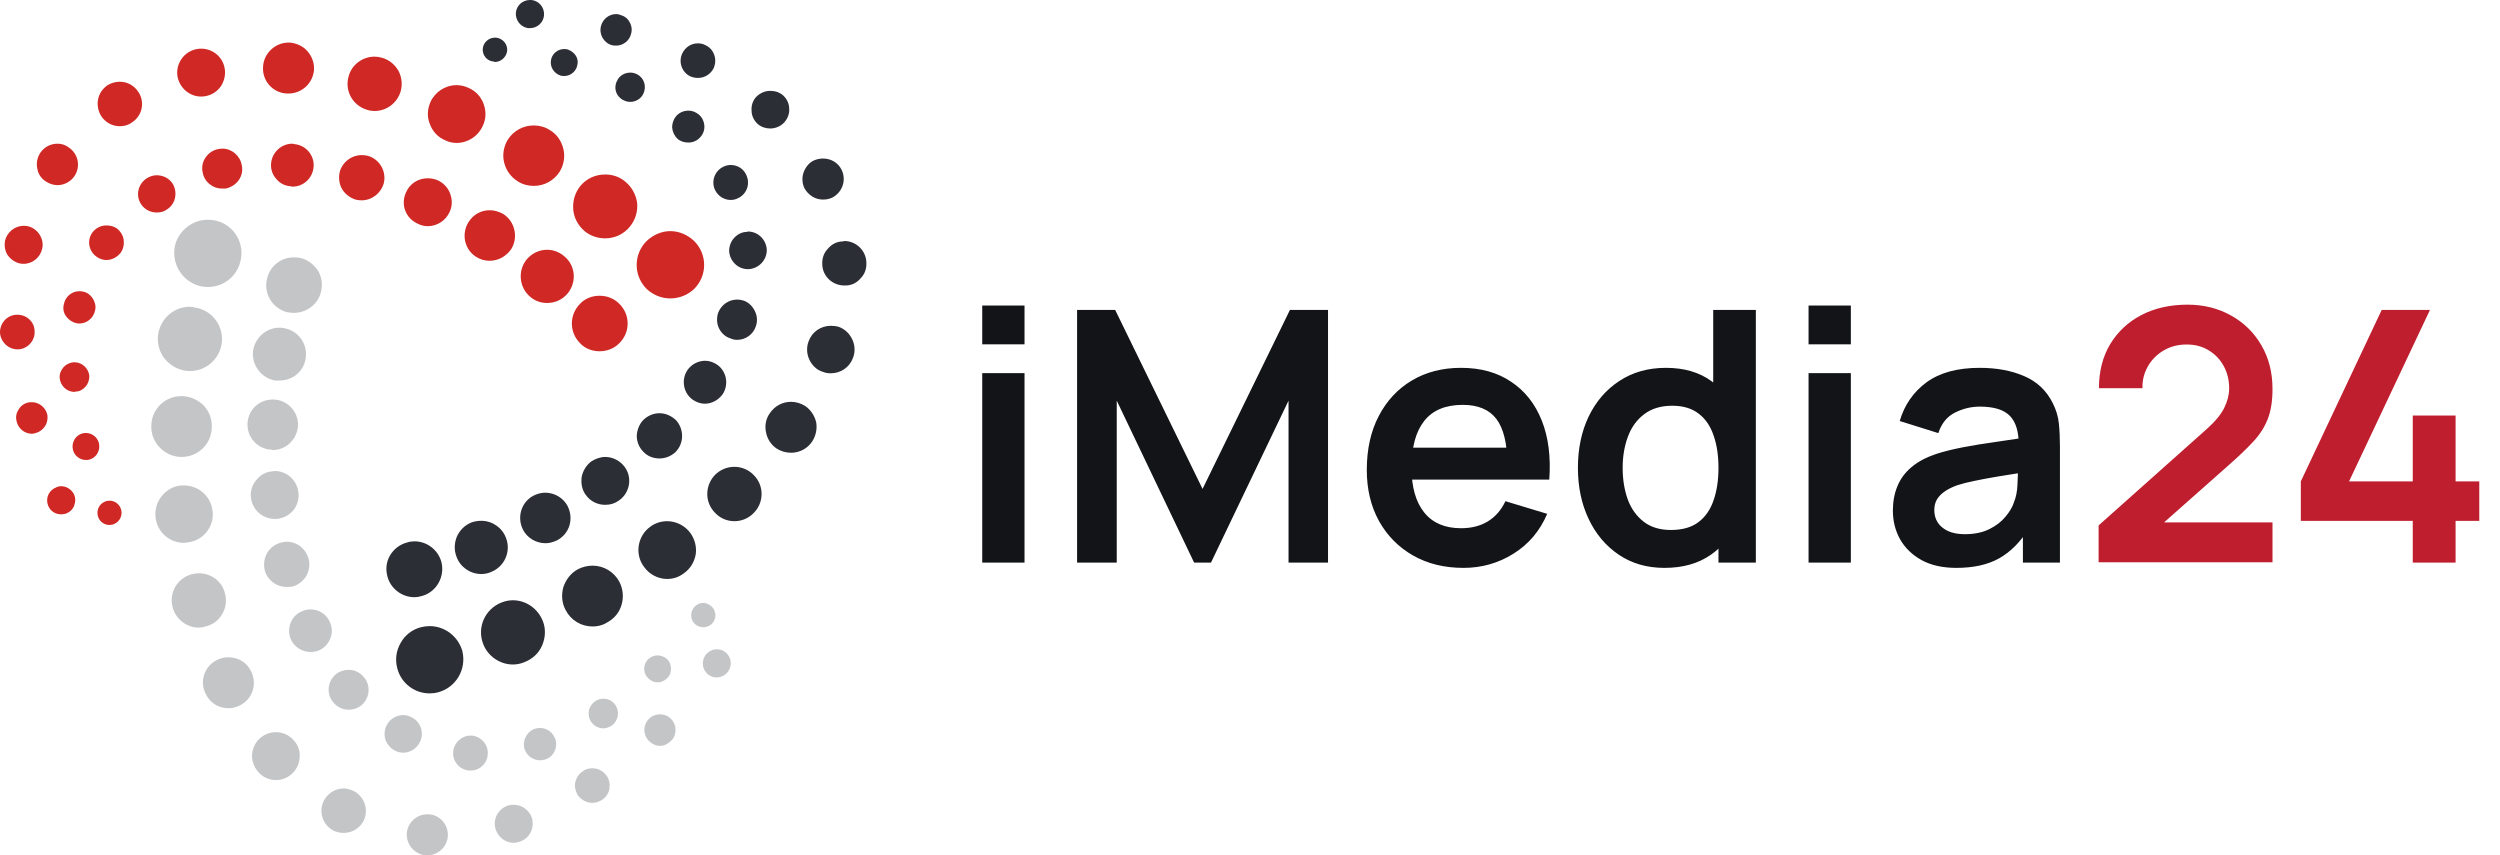
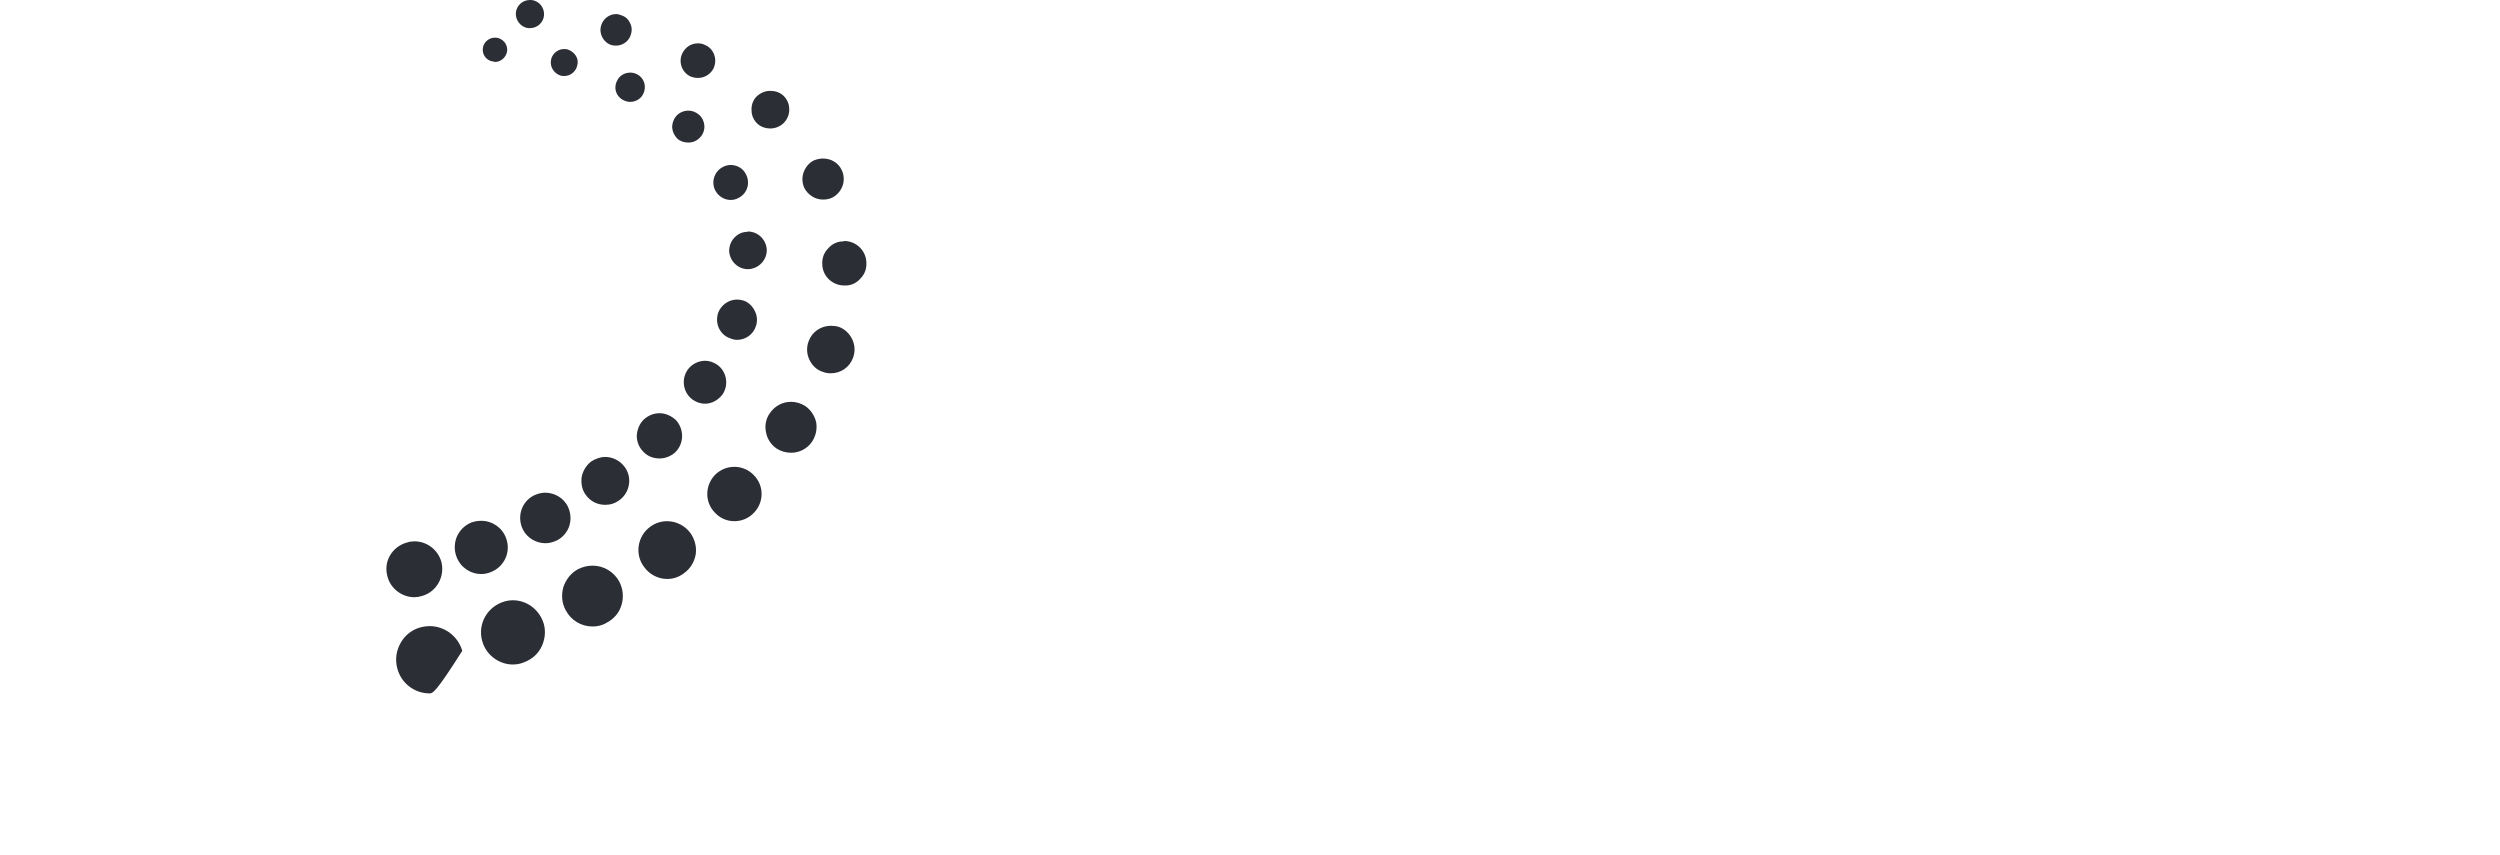
<svg xmlns="http://www.w3.org/2000/svg" width="1093" height="374" viewBox="0 0 1093 374" fill="none">
-   <path d="M47.872 229.523C45.878 229.523 43.883 228.36 43.052 226.365C41.889 223.706 43.052 220.548 45.712 219.385C46.376 219.053 47.096 218.886 47.872 218.886C50.033 218.886 51.861 220.216 52.692 222.044C53.855 224.703 52.692 227.861 50.033 229.025C49.368 229.357 48.648 229.523 47.872 229.523ZM26.765 224.87C24.272 224.87 22.111 223.54 21.114 221.213C19.784 218.222 21.114 214.565 24.272 213.236C25.047 212.792 25.878 212.571 26.765 212.571C29.091 212.571 31.418 214.067 32.415 216.227C33.08 217.723 33.08 219.385 32.415 221.047C31.917 222.543 30.753 223.706 29.258 224.371C28.482 224.703 27.651 224.87 26.765 224.87ZM37.568 201.103C34.908 201.103 32.582 199.275 31.917 196.782C31.086 193.624 32.914 190.3 36.072 189.469C36.626 189.358 37.124 189.303 37.568 189.303C40.227 189.303 42.554 191.131 43.218 193.624C44.05 196.782 42.221 200.106 39.063 200.937C38.62 201.048 38.122 201.103 37.568 201.103ZM13.967 189.635C10.809 189.635 8.15 187.474 7.319 184.483C6.821 182.655 6.987 180.826 7.984 179.331C8.815 177.669 10.311 176.505 12.139 176.007C12.693 175.896 13.302 175.84 13.967 175.84C16.959 175.84 19.784 178.001 20.615 180.993C21.446 184.649 19.286 188.305 15.629 189.303C15.075 189.524 14.521 189.635 13.967 189.635ZM32.582 171.353C29.258 171.353 26.432 168.694 26.1 165.37C25.934 163.542 26.598 161.88 27.762 160.55C28.759 159.387 30.421 158.556 32.083 158.389H32.582C35.906 158.389 38.731 161.049 39.063 164.373C39.063 166.035 38.565 167.697 37.401 169.026C36.238 170.356 34.742 171.187 33.08 171.187L32.582 171.353ZM262.105 153.569C258.947 153.569 255.789 152.406 253.629 150.079C248.809 145.259 248.809 137.614 253.629 132.794C255.789 130.468 258.947 129.304 262.105 129.304C265.429 129.304 268.421 130.468 270.748 132.794C273.074 135.121 274.404 138.113 274.404 141.437C274.404 144.761 273.074 147.752 270.748 150.079C268.421 152.406 265.429 153.569 262.105 153.569ZM7.651 152.738C3.663 152.738 0.339 149.581 0.006 145.592C-0.16 141.437 2.998 137.78 7.153 137.614C7.264 137.614 7.43 137.614 7.651 137.614C11.64 137.614 14.964 140.606 15.13 144.595C15.463 148.75 12.305 152.406 8.15 152.738C7.929 152.738 7.762 152.738 7.651 152.738ZM34.742 141.437C34.188 141.437 33.69 141.381 33.246 141.271C31.418 140.772 29.922 139.775 28.759 138.113C27.762 136.617 27.429 134.789 27.928 132.961C28.593 129.637 31.418 127.31 34.742 127.31C35.185 127.31 35.684 127.365 36.238 127.476C38.066 127.808 39.562 128.972 40.559 130.468C41.556 132.13 42.055 133.958 41.556 135.786C40.892 138.944 38.066 141.437 34.742 141.437ZM239.169 132.462C236.51 132.462 234.017 131.631 231.857 129.803C227.037 125.814 226.206 118.501 230.195 113.515C232.355 110.856 235.679 109.194 239.169 109.194C241.829 109.194 244.488 110.191 246.482 111.853C248.975 113.847 250.471 116.507 250.803 119.665C251.136 122.656 250.139 125.814 248.31 128.141C245.984 130.966 242.826 132.462 239.169 132.462ZM293.018 130.468C289.196 130.468 285.539 128.972 282.714 126.313C276.897 120.496 276.897 111.188 282.714 105.371C285.539 102.712 289.196 101.05 293.018 101.05C297.007 101.05 300.664 102.712 303.489 105.371C309.306 111.188 309.306 120.496 303.489 126.313C300.664 128.972 297.007 130.468 293.018 130.468ZM10.311 115.343C9.757 115.343 9.203 115.288 8.649 115.177C6.488 114.679 4.66 113.349 3.33 111.521C2.167 109.692 1.834 107.532 2.167 105.371C2.998 101.549 6.488 98.723 10.311 98.723C10.865 98.723 11.474 98.779 12.139 98.889C14.3 99.388 16.128 100.718 17.291 102.546C18.455 104.374 18.953 106.535 18.454 108.695C17.623 112.518 14.3 115.343 10.311 115.343ZM214.073 114.014C212.079 114.014 210.084 113.515 208.256 112.352C203.104 109.194 201.608 102.38 204.766 97.227C206.76 93.903 210.25 91.909 214.073 91.909C216.234 91.909 218.228 92.574 220.056 93.571C222.549 95.233 224.211 97.56 224.876 100.551C225.541 103.377 225.042 106.368 223.546 108.861C221.386 112.019 217.896 114.014 214.073 114.014ZM46.542 113.681C45.047 113.681 43.551 113.183 42.388 112.352C38.897 110.025 37.9 105.371 40.227 101.881C41.723 99.72 44.05 98.557 46.542 98.557C48.038 98.557 49.534 98.889 50.864 99.72C52.526 100.884 53.689 102.712 54.022 104.54C54.354 106.535 54.022 108.695 52.858 110.357C51.362 112.352 49.035 113.681 46.542 113.681ZM264.598 104.208C261.44 104.208 258.283 103.211 255.789 101.216C252.798 98.723 250.97 95.399 250.637 91.743C250.305 87.92 251.302 84.43 253.629 81.438C256.288 78.114 260.277 76.286 264.598 76.286C267.756 76.286 270.914 77.283 273.407 79.444C276.232 81.771 278.06 85.095 278.559 88.751C278.891 92.574 277.728 96.23 275.401 99.056C272.742 102.38 268.753 104.208 264.598 104.208ZM186.982 98.889C185.542 98.889 184.157 98.557 182.827 97.892C180.168 96.729 178.174 94.734 177.176 92.075C176.179 89.582 176.345 86.591 177.509 84.097C179.171 80.275 182.827 77.948 186.982 77.948C188.533 77.948 189.974 78.225 191.303 78.779C193.796 79.942 195.791 81.937 196.788 84.596C197.785 87.255 197.785 90.081 196.622 92.574C194.96 96.396 191.137 98.889 186.982 98.889ZM68.481 92.906C65.822 92.906 63.163 91.577 61.667 89.25C59.174 85.427 60.337 80.441 64.16 77.948C65.489 77.117 66.985 76.618 68.481 76.618C71.306 76.618 73.966 77.948 75.462 80.275C77.788 84.097 76.791 89.25 72.969 91.577C71.639 92.574 70.143 92.906 68.481 92.906ZM158.063 87.588C157.177 87.588 156.291 87.477 155.404 87.255C152.911 86.424 150.751 84.762 149.421 82.436C148.258 80.275 147.925 77.45 148.59 74.957C149.753 70.802 153.742 67.81 158.063 67.81C159.06 67.81 160.002 67.921 160.889 68.142C166.041 69.638 169.199 75.123 167.703 80.441C166.373 84.596 162.551 87.588 158.063 87.588ZM97.068 82.436C92.913 82.436 89.256 79.444 88.591 75.289C88.093 72.962 88.591 70.635 89.921 68.807C91.251 66.813 93.411 65.483 95.572 65.151C96.126 65.04 96.68 64.984 97.234 64.984C101.389 64.984 105.045 68.142 105.71 72.297C106.209 74.624 105.71 76.785 104.38 78.779C102.885 80.773 100.89 81.937 98.73 82.436C98.176 82.436 97.622 82.436 97.068 82.436ZM127.15 81.438C124.657 81.272 122.496 80.275 120.834 78.281C119.172 76.452 118.341 74.126 118.507 71.632C118.84 66.647 122.995 62.824 127.815 62.824C128.036 62.824 128.258 62.879 128.48 62.99C133.632 63.322 137.454 67.81 137.122 72.796C136.79 77.782 132.801 81.605 127.815 81.605C127.815 81.605 127.482 81.605 127.15 81.438ZM233.352 81.272C230.859 81.272 228.366 80.607 226.372 79.278C223.38 77.45 221.22 74.458 220.389 70.968C219.558 67.644 220.222 63.987 222.051 60.996C224.544 57.173 228.699 54.846 233.352 54.846C235.845 54.846 238.338 55.511 240.333 56.841C243.491 58.669 245.485 61.66 246.316 65.151C247.147 68.475 246.482 72.131 244.654 75.123C242.161 78.945 238.006 81.272 233.352 81.272ZM25.103 80.94C23.274 80.94 21.446 80.275 19.95 79.278C17.956 77.948 16.626 75.954 16.294 73.627C15.795 71.3 16.294 68.807 17.623 66.813C19.285 64.32 22.111 62.824 25.103 62.824C26.931 62.824 28.593 63.322 30.089 64.486C32.083 65.815 33.413 67.81 33.911 70.137C34.41 72.463 33.911 74.957 32.582 76.951C30.92 79.444 28.094 80.94 25.103 80.94ZM199.614 62.491C197.841 62.491 196.179 62.104 194.627 61.328C191.47 59.998 189.143 57.505 187.979 54.348C186.65 51.19 186.816 47.866 188.146 44.708C190.14 40.221 194.627 37.229 199.614 37.229C201.386 37.229 203.104 37.617 204.766 38.392C207.924 39.722 210.25 42.215 211.414 45.373C212.577 48.531 212.577 51.855 211.081 55.012C209.087 59.5 204.6 62.491 199.614 62.491ZM52.36 55.179C49.035 55.179 46.044 53.517 44.216 50.691C42.886 48.531 42.388 45.871 42.886 43.378C43.385 40.885 44.88 38.725 47.041 37.229C48.703 36.232 50.531 35.733 52.36 35.733C55.684 35.733 58.675 37.395 60.503 40.221C63.495 44.708 62.165 50.691 57.678 53.517C56.182 54.68 54.354 55.179 52.36 55.179ZM163.714 48.531C162.606 48.531 161.553 48.364 160.556 48.032C154.241 46.204 150.584 39.722 152.413 33.406C153.742 28.254 158.562 24.764 163.714 24.764C164.822 24.764 165.93 24.93 167.038 25.262C170.03 26.093 172.523 28.088 174.185 30.913C175.681 33.739 176.013 36.897 175.182 39.888C173.686 45.04 169.033 48.531 163.714 48.531ZM87.927 42.215C82.941 42.215 78.619 38.559 77.622 33.572C76.625 27.922 80.448 22.437 86.098 21.44C86.763 21.329 87.373 21.274 87.927 21.274C93.079 21.274 97.4 24.93 98.231 29.916C98.73 32.575 98.065 35.401 96.569 37.727C94.907 40.054 92.58 41.55 89.755 42.049C89.201 42.16 88.591 42.215 87.927 42.215ZM125.322 40.885C119.172 40.553 114.519 35.234 115.017 29.085C115.35 23.268 120.336 18.614 126.153 18.614C126.374 18.614 126.596 18.614 126.818 18.614C129.809 18.947 132.635 20.276 134.463 22.437C136.457 24.764 137.454 27.589 137.288 30.581C136.79 36.398 131.97 40.885 126.153 40.885C126.153 40.885 125.654 40.885 125.322 40.885Z" fill="#D02824" />
-   <path d="M187.813 303.15C181.165 303.15 175.348 298.663 173.686 292.181C172.689 288.359 173.188 284.536 175.182 281.046C177.01 277.722 180.168 275.229 183.991 274.231C185.32 273.899 186.594 273.733 187.813 273.733C194.461 273.733 200.278 278.22 202.107 284.536C204.101 292.514 199.447 300.491 191.636 302.652C190.417 302.984 189.143 303.15 187.813 303.15ZM224.211 290.519C218.561 290.519 213.242 286.863 211.248 281.544C208.422 274.231 212.079 266.254 219.225 263.428C220.887 262.764 222.549 262.431 224.211 262.431C230.028 262.431 235.181 266.088 237.341 271.572C238.671 274.896 238.505 278.719 237.009 282.209C235.513 285.699 232.688 288.192 229.197 289.522C227.646 290.187 225.984 290.519 224.211 290.519ZM259.114 273.899C254.127 273.899 249.64 271.24 247.313 266.752C245.651 263.761 245.319 260.104 246.316 256.614C247.479 253.29 249.64 250.465 252.798 248.803C254.792 247.806 256.953 247.307 259.114 247.307C263.933 247.307 268.421 249.966 270.748 254.287C272.41 257.445 272.742 261.102 271.745 264.426C270.748 267.916 268.421 270.575 265.263 272.237C263.435 273.4 261.274 273.899 259.114 273.899ZM181.165 261.102C175.681 261.102 170.695 257.279 169.365 251.961C168.534 248.803 168.866 245.645 170.528 242.82C172.19 239.994 174.85 238 178.007 237.169C179.005 236.836 180.057 236.67 181.165 236.67C186.65 236.67 191.47 240.326 192.965 245.645C194.627 252.127 190.805 258.941 184.323 260.603C183.215 260.935 182.162 261.102 181.165 261.102ZM291.689 253.124C287.7 253.124 283.877 251.13 281.551 247.806C277.396 242.321 278.725 234.343 284.21 230.354C286.37 228.692 289.03 227.861 291.689 227.861C295.678 227.861 299.5 229.856 301.827 233.014C303.821 235.839 304.653 239.163 304.154 242.487C303.489 245.811 301.827 248.637 299.002 250.631C296.841 252.293 294.348 253.124 291.689 253.124ZM210.417 250.963C205.597 250.963 201.276 247.972 199.614 243.484C198.45 240.493 198.616 237.335 199.78 234.509C201.109 231.684 203.27 229.523 206.262 228.36C207.591 227.917 208.976 227.695 210.417 227.695C215.236 227.695 219.558 230.687 221.22 235.174C223.546 241.158 220.555 247.806 214.572 250.132C213.242 250.686 211.857 250.963 210.417 250.963ZM238.505 237.501C234.35 237.501 230.527 235.174 228.699 231.684C225.873 226.199 227.868 219.551 233.186 216.726C234.848 215.895 236.676 215.396 238.338 215.396C242.493 215.396 246.316 217.723 248.144 221.213C249.474 223.873 249.806 226.864 248.975 229.69C248.144 232.515 246.15 234.842 243.657 236.171C241.995 237.002 240.167 237.501 238.505 237.501ZM321.106 227.861C317.782 227.861 314.791 226.532 312.63 224.205C307.977 219.551 308.143 212.072 312.796 207.419C315.123 205.258 317.949 204.095 321.106 204.095C324.264 204.095 327.422 205.424 329.583 207.751C334.236 212.405 334.07 220.05 329.25 224.537C327.09 226.698 324.098 227.861 321.106 227.861ZM264.598 220.715C261.274 220.715 258.116 219.219 256.122 216.394C254.46 214.233 253.961 211.408 254.294 208.582C254.792 205.923 256.288 203.43 258.449 201.768C260.277 200.604 262.438 199.773 264.598 199.773C267.922 199.773 271.08 201.436 273.074 204.095C276.565 208.748 275.401 215.396 270.748 218.72C268.919 220.05 266.925 220.715 264.598 220.715ZM288.365 200.438C285.539 200.438 283.046 199.441 281.218 197.447C279.39 195.618 278.393 193.125 278.393 190.466C278.559 187.807 279.556 185.314 281.384 183.486C283.379 181.658 285.706 180.66 288.365 180.66C291.024 180.66 293.517 181.824 295.511 183.652C299.168 187.641 299.168 193.956 295.179 197.779C293.351 199.441 290.858 200.438 288.365 200.438ZM345.87 197.945C343.544 197.945 341.383 197.28 339.555 196.117C337.062 194.455 335.4 191.796 334.901 188.97C334.236 185.979 334.901 182.987 336.563 180.66C338.724 177.503 342.048 175.674 345.87 175.674C348.031 175.674 350.192 176.339 352.02 177.503C354.513 179.165 356.175 181.824 356.84 184.649C357.338 187.641 356.673 190.632 355.011 193.125C353.017 196.117 349.527 197.945 345.87 197.945ZM308.143 176.505C306.315 176.505 304.486 175.841 302.991 174.843C298.835 172.018 297.672 166.201 300.497 161.88C302.16 159.387 305.151 157.725 308.309 157.725C310.137 157.725 311.965 158.389 313.461 159.387C317.616 162.212 318.78 168.029 315.954 172.35C314.126 174.843 311.301 176.505 308.143 176.505ZM363.155 163.209C361.936 163.209 360.773 162.988 359.665 162.544C357.006 161.713 355.011 159.719 353.848 157.226C352.685 154.733 352.518 151.908 353.516 149.248C355.011 145.093 358.834 142.434 363.321 142.434C364.54 142.434 365.704 142.6 366.812 142.933C369.471 143.93 371.465 145.924 372.629 148.417C373.792 150.91 373.958 153.736 372.961 156.395C371.465 160.55 367.643 163.209 363.155 163.209ZM322.27 148.584C321.273 148.584 320.275 148.362 319.278 147.919C317.118 147.254 315.289 145.592 314.292 143.431C313.295 141.271 313.295 138.944 313.96 136.783C315.289 133.293 318.613 130.966 322.27 130.966C323.267 130.966 324.264 131.133 325.261 131.465C327.422 132.296 329.084 133.958 330.081 136.119C331.078 138.113 331.245 140.606 330.414 142.767C329.25 146.257 325.926 148.584 322.27 148.584ZM369.138 124.817C363.986 124.817 359.665 120.828 359.499 115.676C359.333 113.017 360.164 110.524 361.992 108.695C363.654 106.701 365.981 105.538 368.64 105.538L369.138 105.371C374.291 105.371 378.612 109.526 378.778 114.679C378.944 117.338 378.113 119.831 376.285 121.659C374.623 123.653 372.296 124.817 369.637 124.817H369.138ZM326.923 117.67C322.602 117.67 319.112 114.18 318.78 109.859C318.78 107.698 319.444 105.704 320.94 104.042C322.436 102.38 324.43 101.383 326.591 101.383L326.923 101.216C331.411 101.216 334.901 104.707 335.234 109.028C335.4 113.515 331.909 117.338 327.422 117.67H326.923ZM319.444 87.422C316.619 87.422 313.96 85.76 312.63 83.1C310.802 79.278 312.464 74.79 316.12 72.962C317.228 72.408 318.336 72.131 319.444 72.131C322.436 72.131 325.095 73.793 326.259 76.452C328.087 80.275 326.591 84.763 322.768 86.591C321.771 87.145 320.663 87.422 319.444 87.422ZM359.831 87.255C356.341 87.255 353.349 85.261 351.687 82.269C350.69 80.109 350.524 77.616 351.355 75.289C352.186 73.128 353.682 71.134 355.842 70.137C357.172 69.583 358.502 69.306 359.831 69.306C363.321 69.306 366.479 71.134 367.975 74.292C370.136 78.779 368.308 84.098 363.82 86.424C362.601 86.978 361.272 87.255 359.831 87.255ZM300.996 62.325C299.168 62.325 297.506 61.827 296.176 60.663C294.847 59.334 294.016 57.672 293.849 55.677C293.849 53.849 294.514 52.021 295.678 50.691C297.007 49.196 299.002 48.364 300.996 48.364C302.658 48.364 304.32 49.029 305.65 50.193C308.475 52.686 308.808 57.173 306.148 59.998C304.819 61.494 302.99 62.325 300.996 62.325ZM336.729 56.176C334.735 56.176 332.74 55.511 331.245 54.181C329.583 52.686 328.585 50.525 328.585 48.364C328.419 46.204 329.084 44.043 330.58 42.381C332.242 40.719 334.402 39.722 336.729 39.722C338.89 39.722 340.884 40.387 342.38 41.716C344.042 43.212 345.039 45.373 345.039 47.533C345.206 49.694 344.375 51.855 342.879 53.517C341.383 55.179 339.056 56.176 336.729 56.176ZM275.567 44.542C274.57 44.542 273.628 44.32 272.742 43.877C269.418 42.381 268.088 38.559 269.75 35.401C270.748 33.074 273.074 31.744 275.567 31.744C276.565 31.744 277.506 31.966 278.393 32.409C281.551 33.905 282.88 37.728 281.218 41.052C280.221 43.212 277.894 44.542 275.567 44.542ZM305.151 34.071C304.043 34.071 302.935 33.85 301.827 33.406C298.004 31.578 296.509 26.924 298.337 23.268C299.667 20.609 302.159 18.947 305.151 18.947C306.37 18.947 307.478 19.224 308.475 19.778C310.303 20.609 311.633 22.105 312.298 24.099C312.963 25.927 312.796 28.088 311.965 29.916C310.636 32.409 308.143 34.071 305.151 34.071ZM246.648 33.24C246.205 33.24 245.707 33.185 245.153 33.074C241.995 32.077 240.167 28.919 240.998 25.761C241.662 23.268 243.989 21.44 246.648 21.44C247.202 21.44 247.701 21.495 248.144 21.606C249.64 22.105 250.97 23.102 251.801 24.431C252.632 25.761 252.798 27.257 252.299 28.919C251.634 31.412 249.308 33.24 246.648 33.24ZM215.901 26.924C212.91 26.758 210.749 24.099 211.081 21.108C211.414 18.448 213.741 16.454 216.4 16.454C216.621 16.454 216.788 16.454 216.898 16.454C219.89 16.786 222.051 19.445 221.718 22.271C221.386 24.93 219.059 27.091 216.4 27.091C216.178 27.091 216.012 27.035 215.901 26.924ZM269.418 19.944C268.753 19.944 268.144 19.889 267.59 19.778C263.933 18.781 261.773 14.958 262.77 11.302C263.601 8.31 266.26 6.149 269.418 6.149C269.972 6.149 270.526 6.26 271.08 6.482C272.908 6.98 274.404 7.978 275.235 9.64C276.232 11.302 276.398 13.13 275.9 14.792C275.235 17.784 272.41 19.944 269.418 19.944ZM231.69 12.299C231.469 12.299 231.247 12.299 231.026 12.299C227.702 11.966 225.209 8.809 225.541 5.485C225.873 2.327 228.533 0 231.69 0C231.912 0 232.134 0 232.355 0C235.679 0.332 238.172 3.324 237.84 6.814C237.507 9.972 234.848 12.299 231.69 12.299Z" fill="#2C2E35" />
-   <path d="M186.152 373.952C183.825 373.786 181.664 372.622 180.002 370.794C178.506 368.966 177.675 366.639 177.841 364.312C178.174 359.659 182.163 356.002 186.816 356.002C187.038 356.002 187.259 356.002 187.481 356.002C192.467 356.335 196.124 360.656 195.791 365.642C195.459 370.296 191.47 373.952 186.816 373.952C186.816 373.952 186.484 373.952 186.152 373.952ZM224.544 368.467C221.054 368.467 217.896 366.141 216.733 362.65C215.237 358.329 217.73 353.676 222.051 352.18C222.937 351.958 223.768 351.847 224.544 351.847C228.2 351.847 231.358 354.174 232.522 357.498C233.851 361.986 231.524 366.639 227.203 367.969C226.317 368.301 225.43 368.467 224.544 368.467ZM150.252 364.146C148.756 364.146 147.261 363.814 145.765 363.149C141.111 360.656 139.117 354.839 141.61 350.019C143.272 346.861 146.596 344.701 150.252 344.701C151.748 344.701 153.244 345.199 154.739 345.864C159.393 348.357 161.388 354.174 158.895 358.994C157.233 362.152 153.909 364.146 150.252 364.146ZM258.947 351.016C256.454 351.016 254.128 349.687 252.632 347.692C251.635 346.03 251.136 344.036 251.468 342.042C251.967 340.047 253.13 338.219 254.792 337.222C255.956 336.224 257.452 335.892 258.947 335.892C261.44 335.892 263.767 337.055 265.263 339.216C266.426 340.878 266.759 342.873 266.427 344.867C266.094 346.861 264.931 348.523 263.269 349.687C261.939 350.518 260.443 351.016 258.947 351.016ZM120.668 341.044C117.51 341.044 114.685 339.715 112.691 337.222C110.862 335.061 110.031 332.402 110.198 329.576C110.53 326.917 111.694 324.424 113.854 322.596C115.849 320.934 118.175 320.103 120.668 320.103C123.66 320.103 126.652 321.433 128.646 323.926C130.474 325.92 131.305 328.745 130.973 331.405C130.807 334.23 129.477 336.723 127.316 338.551C125.488 340.213 122.995 341.044 120.668 341.044ZM205.098 336.889C200.943 336.557 197.786 332.9 198.118 328.745C198.45 324.757 201.774 321.599 205.763 321.599C205.874 321.599 206.04 321.599 206.262 321.599C208.256 321.765 210.084 322.762 211.414 324.258C212.744 325.754 213.408 327.748 213.242 329.743C213.076 333.731 209.752 336.889 205.763 336.889C205.763 336.889 205.431 336.889 205.098 336.889ZM236.178 332.402C233.02 332.402 230.361 330.407 229.364 327.582C228.2 323.926 230.195 319.937 233.851 318.607C234.627 318.386 235.402 318.275 236.178 318.275C239.17 318.275 241.829 320.269 242.826 323.261C243.989 326.917 241.995 330.906 238.339 332.069C237.563 332.291 236.843 332.402 236.178 332.402ZM176.346 329.078C175.016 329.078 173.686 328.745 172.523 328.081C170.695 327.083 169.199 325.421 168.534 323.427C167.869 321.266 168.036 319.106 169.033 317.111C170.362 314.452 173.188 312.624 176.346 312.624C177.509 312.624 178.839 312.956 180.002 313.621C183.991 315.616 185.653 320.602 183.492 324.59C182.163 327.25 179.337 329.078 176.346 329.078ZM288.531 326.086C286.703 326.086 285.041 325.255 283.711 323.926C281.052 321.266 281.052 316.945 283.711 314.286C285.041 312.956 286.703 312.292 288.531 312.292C290.359 312.292 292.021 312.956 293.351 314.286C294.681 315.616 295.346 317.278 295.346 319.106C295.346 320.934 294.681 322.762 293.351 323.926C292.021 325.255 290.359 326.086 288.531 326.086ZM263.767 318.441C261.607 318.441 259.612 317.278 258.449 315.616C257.452 314.12 257.119 312.458 257.452 310.63C257.784 308.968 258.781 307.638 260.111 306.641C261.274 305.81 262.438 305.477 263.767 305.477C265.928 305.477 267.922 306.475 269.086 308.303C270.083 309.799 270.415 311.461 270.083 313.123C269.751 314.785 268.753 316.28 267.424 317.278C266.26 317.942 265.097 318.441 263.767 318.441ZM152.413 310.297C149.92 310.297 147.427 309.134 145.765 307.139C142.607 303.483 143.105 297.998 146.762 294.84C148.424 293.511 150.418 292.846 152.413 292.846C155.072 292.846 157.399 294.009 159.061 296.004C162.219 299.66 161.72 305.145 158.064 308.303C156.402 309.632 154.407 310.297 152.413 310.297ZM99.893 309.632C95.572 309.632 91.749 307.306 89.921 303.317C87.096 297.832 89.422 291.184 94.907 288.525C96.458 287.749 98.12 287.361 99.893 287.361C104.214 287.361 108.037 289.688 109.865 293.677C112.524 299.162 110.364 305.81 104.713 308.469C103.162 309.245 101.555 309.632 99.893 309.632ZM287.534 298.331C285.872 298.331 284.542 297.666 283.379 296.502C281.052 294.342 281.052 290.519 283.379 288.192C284.542 287.195 285.872 286.53 287.534 286.53C289.03 286.53 290.526 287.195 291.689 288.192C292.852 289.356 293.351 290.852 293.351 292.347C293.351 294.009 292.852 295.505 291.689 296.502C290.526 297.666 289.03 298.331 287.534 298.331ZM313.295 296.17C312.132 296.17 310.802 295.838 309.805 295.007C306.98 293.012 306.481 289.19 308.475 286.364C309.639 284.868 311.467 283.871 313.295 283.871C314.625 283.871 315.954 284.204 316.952 285.035C319.777 287.029 320.276 290.852 318.281 293.677C317.118 295.173 315.29 296.17 313.295 296.17ZM135.793 285.035C132.136 285.035 128.978 283.04 127.316 279.882C125.156 275.229 126.984 269.578 131.638 267.417C132.967 266.753 134.352 266.42 135.793 266.42C139.283 266.42 142.607 268.415 144.103 271.739C146.43 276.226 144.435 281.877 139.781 284.204C138.563 284.758 137.233 285.035 135.793 285.035ZM86.93 274.398C81.445 274.398 76.791 270.575 75.462 265.423C74.631 262.265 75.129 259.107 76.791 256.282C78.453 253.623 80.946 251.794 84.104 250.963C85.101 250.742 86.043 250.631 86.93 250.631C92.414 250.631 97.234 254.287 98.397 259.606C99.228 262.598 98.73 265.922 97.068 268.581C95.572 271.24 92.913 273.234 89.755 273.899C88.869 274.232 87.927 274.398 86.93 274.398ZM307.478 274.232C306.315 274.232 305.318 273.899 304.32 273.234C301.994 271.572 301.495 268.248 303.157 265.922C304.154 264.426 305.816 263.595 307.478 263.595C308.642 263.595 309.639 264.093 310.636 264.758C312.963 266.42 313.461 269.744 311.799 272.071C310.802 273.401 309.14 274.232 307.478 274.232ZM125.322 256.614C120.835 256.614 116.846 253.623 115.682 249.135C115.184 246.642 115.516 243.983 116.846 241.656C118.175 239.496 120.336 237.834 122.995 237.169C123.771 236.947 124.546 236.836 125.322 236.836C129.976 236.836 133.798 239.994 134.962 244.482C135.626 246.975 135.128 249.634 133.798 251.961C132.469 254.121 130.308 255.783 127.815 256.448C126.929 256.559 126.098 256.614 125.322 256.614ZM80.448 237.335C73.966 237.335 68.647 232.515 67.983 226.033C67.318 219.219 72.304 212.903 79.118 212.239C79.561 212.239 80.005 212.239 80.448 212.239C86.93 212.239 92.248 217.058 92.913 223.374C93.411 226.698 92.414 230.022 90.254 232.681C88.093 235.341 85.101 236.836 81.777 237.169C81.334 237.28 80.891 237.335 80.448 237.335ZM120.17 226.864C114.685 226.864 110.364 222.875 109.699 217.557C109.367 214.732 110.198 212.072 112.026 209.912C113.688 207.751 116.181 206.255 119.006 206.089C119.45 205.978 119.837 205.923 120.17 205.923C125.488 205.923 129.976 210.078 130.474 215.396C130.807 218.056 129.976 220.881 128.314 223.042C126.485 225.202 123.992 226.532 121.167 226.864C120.835 226.864 120.502 226.864 120.17 226.864ZM78.952 199.774C75.296 199.607 72.138 198.112 69.645 195.452C67.318 192.959 65.988 189.635 66.154 185.979C66.321 178.832 72.138 173.181 79.284 173.181H79.783C83.439 173.348 86.597 174.843 89.09 177.336C91.583 179.996 92.747 183.32 92.58 186.976C92.414 194.123 86.597 199.774 79.451 199.774H78.952ZM118.84 196.616C112.691 196.45 108.037 191.297 108.203 185.314C108.369 179.331 113.189 174.677 119.173 174.677H119.671C125.654 174.843 130.474 179.996 130.308 185.979C129.976 191.962 125.156 196.782 119.173 196.782L118.84 196.616ZM122.164 166.367C121.61 166.367 121.001 166.367 120.336 166.367C117.344 165.869 114.685 164.207 112.857 161.714C111.029 159.221 110.198 156.063 110.696 153.071C111.693 147.42 116.513 143.265 122.164 143.265C122.829 143.265 123.438 143.321 123.992 143.431C130.308 144.429 134.629 150.246 133.632 156.728C132.801 162.378 127.981 166.367 122.164 166.367ZM83.107 162.212C82.331 162.212 81.556 162.157 80.78 162.046C77.124 161.381 73.966 159.387 71.639 156.395C69.478 153.404 68.647 149.747 69.146 146.091C70.309 139.11 76.127 134.124 82.941 134.124C83.716 134.124 84.492 134.235 85.267 134.457C92.913 135.62 98.065 142.767 96.902 150.412C95.738 157.226 89.921 162.212 83.107 162.212ZM128.48 136.783C127.483 136.783 126.43 136.673 125.322 136.451C118.84 134.623 115.018 127.975 116.846 121.493C118.175 116.175 122.995 112.518 128.48 112.518C129.588 112.518 130.64 112.629 131.638 112.85C134.795 113.681 137.455 115.842 139.117 118.501C140.779 121.327 141.111 124.651 140.28 127.809C138.95 133.127 133.964 136.783 128.48 136.783ZM90.918 125.482C89.589 125.482 88.315 125.316 87.096 124.983C79.284 122.823 74.631 114.679 76.625 106.867C78.453 100.552 84.27 96.064 90.918 96.064C92.248 96.064 93.522 96.23 94.741 96.563C102.552 98.557 107.206 106.701 105.045 114.512C103.383 120.994 97.566 125.482 90.918 125.482Z" fill="#C4C5C7" />
-   <path d="M429.433 150.538V133.583H447.923V150.538H429.433ZM429.433 245.976V163.12H447.923V245.976H429.433ZM470.904 245.976V135.501H487.552L525.758 213.754L563.964 135.501H580.612V245.976H563.35V175.165L529.44 245.976H522.075L488.242 175.165V245.976H470.904ZM639.834 248.278C631.446 248.278 624.081 246.462 617.739 242.831C611.397 239.199 606.435 234.161 602.855 227.717C599.326 221.273 597.562 213.856 597.562 205.469C597.562 196.416 599.301 188.565 602.778 181.916C606.256 175.216 611.09 170.024 617.278 166.342C623.467 162.659 630.627 160.818 638.76 160.818C647.352 160.818 654.64 162.838 660.625 166.879C666.66 170.868 671.135 176.52 674.05 183.834C676.966 191.148 678.065 199.766 677.349 209.688H659.013V202.937C658.962 193.935 657.377 187.363 654.257 183.22C651.137 179.077 646.227 177.006 639.527 177.006C631.957 177.006 626.331 179.359 622.649 184.064C618.966 188.718 617.125 195.546 617.125 204.548C617.125 212.936 618.966 219.431 622.649 224.034C626.331 228.638 631.701 230.939 638.76 230.939C643.312 230.939 647.224 229.942 650.498 227.947C653.822 225.901 656.379 222.96 658.17 219.124L676.429 224.648C673.258 232.116 668.348 237.921 661.699 242.063C655.101 246.206 647.812 248.278 639.834 248.278ZM611.294 209.688V195.725H668.296V209.688H611.294ZM727.686 248.278C720.066 248.278 713.417 246.36 707.74 242.524C702.062 238.688 697.664 233.471 694.544 226.873C691.424 220.275 689.864 212.834 689.864 204.548C689.864 196.16 691.424 188.693 694.544 182.146C697.715 175.548 702.19 170.357 707.97 166.572C713.749 162.736 720.552 160.818 728.377 160.818C736.253 160.818 742.851 162.736 748.17 166.572C753.541 170.357 757.607 175.548 760.369 182.146C763.131 188.744 764.511 196.211 764.511 204.548C764.511 212.782 763.131 220.224 760.369 226.873C757.607 233.471 753.49 238.688 748.017 242.524C742.544 246.36 735.767 248.278 727.686 248.278ZM730.525 231.706C735.486 231.706 739.476 230.581 742.493 228.331C745.562 226.029 747.787 222.833 749.168 218.741C750.6 214.649 751.316 209.918 751.316 204.548C751.316 199.126 750.6 194.395 749.168 190.355C747.787 186.263 745.613 183.092 742.647 180.842C739.68 178.54 735.844 177.389 731.139 177.389C726.178 177.389 722.086 178.617 718.864 181.072C715.642 183.476 713.263 186.749 711.729 190.892C710.195 194.984 709.427 199.536 709.427 204.548C709.427 209.611 710.169 214.214 711.652 218.357C713.187 222.449 715.514 225.697 718.634 228.101C721.753 230.504 725.717 231.706 730.525 231.706ZM751.316 245.976V187.823H749.014V135.501H767.657V245.976H751.316ZM790.701 150.538V133.583H809.191V150.538H790.701ZM790.701 245.976V163.12H809.191V245.976H790.701ZM855.341 248.278C849.357 248.278 844.293 247.152 840.15 244.902C836.007 242.6 832.862 239.557 830.714 235.772C828.617 231.988 827.568 227.819 827.568 223.267C827.568 219.278 828.233 215.698 829.563 212.527C830.893 209.304 832.939 206.543 835.701 204.241C838.463 201.888 842.043 199.97 846.441 198.487C849.766 197.413 853.653 196.441 858.103 195.572C862.603 194.702 867.462 193.91 872.679 193.193C877.947 192.426 883.445 191.608 889.174 190.738L882.576 194.498C882.627 188.769 881.348 184.55 878.74 181.839C876.131 179.128 871.733 177.773 865.544 177.773C861.811 177.773 858.205 178.642 854.727 180.381C851.249 182.12 848.82 185.112 847.439 189.358L830.56 184.064C832.606 177.057 836.493 171.431 842.222 167.186C848.001 162.941 855.775 160.818 865.544 160.818C872.909 160.818 879.379 162.02 884.954 164.424C890.58 166.828 894.749 170.766 897.459 176.239C898.943 179.154 899.838 182.146 900.144 185.215C900.451 188.232 900.605 191.531 900.605 195.111V245.976H884.417V228.024L887.102 230.939C883.369 236.923 878.996 241.322 873.983 244.135C869.022 246.897 862.808 248.278 855.341 248.278ZM859.023 233.548C863.217 233.548 866.797 232.806 869.764 231.323C872.73 229.84 875.083 228.024 876.822 225.876C878.612 223.728 879.814 221.707 880.428 219.815C881.4 217.462 881.937 214.777 882.039 211.759C882.192 208.691 882.269 206.21 882.269 204.318L887.946 206.006C882.371 206.875 877.589 207.642 873.6 208.307C869.61 208.972 866.184 209.611 863.319 210.225C860.455 210.788 857.924 211.427 855.724 212.143C853.576 212.91 851.76 213.805 850.277 214.828C848.794 215.851 847.643 217.027 846.825 218.357C846.058 219.687 845.674 221.247 845.674 223.037C845.674 225.083 846.186 226.899 847.208 228.484C848.231 230.019 849.715 231.246 851.658 232.167C853.653 233.087 856.108 233.548 859.023 233.548Z" fill="#121417" />
-   <path d="M917.509 245.823V229.712L964.768 187.593C968.451 184.32 971.008 181.225 972.44 178.31C973.872 175.395 974.588 172.582 974.588 169.871C974.588 166.188 973.795 162.915 972.21 160.051C970.624 157.136 968.425 154.834 965.612 153.146C962.85 151.458 959.654 150.614 956.022 150.614C952.186 150.614 948.785 151.51 945.819 153.3C942.903 155.039 940.627 157.366 938.991 160.281C937.354 163.196 936.587 166.342 936.689 169.717H917.663C917.663 162.352 919.299 155.934 922.573 150.461C925.897 144.988 930.449 140.743 936.229 137.726C942.059 134.708 948.785 133.199 956.406 133.199C963.464 133.199 969.806 134.785 975.432 137.956C981.058 141.076 985.482 145.423 988.704 150.998C991.927 156.522 993.538 162.89 993.538 170.101C993.538 175.369 992.822 179.793 991.39 183.373C989.958 186.954 987.809 190.253 984.945 193.27C982.132 196.288 978.629 199.638 974.435 203.32L940.909 233.011L939.221 228.407H993.538V245.823H917.509ZM1054.86 245.976V227.717H1005.92V210.455L1041.28 135.501H1062.38L1027.01 210.455H1054.86V181.686H1073.58V210.455H1083.94V227.717H1073.58V245.976H1054.86Z" fill="#BF1E2E" />
+   <path d="M187.813 303.15C181.165 303.15 175.348 298.663 173.686 292.181C172.689 288.359 173.188 284.536 175.182 281.046C177.01 277.722 180.168 275.229 183.991 274.231C185.32 273.899 186.594 273.733 187.813 273.733C194.461 273.733 200.278 278.22 202.107 284.536C190.417 302.984 189.143 303.15 187.813 303.15ZM224.211 290.519C218.561 290.519 213.242 286.863 211.248 281.544C208.422 274.231 212.079 266.254 219.225 263.428C220.887 262.764 222.549 262.431 224.211 262.431C230.028 262.431 235.181 266.088 237.341 271.572C238.671 274.896 238.505 278.719 237.009 282.209C235.513 285.699 232.688 288.192 229.197 289.522C227.646 290.187 225.984 290.519 224.211 290.519ZM259.114 273.899C254.127 273.899 249.64 271.24 247.313 266.752C245.651 263.761 245.319 260.104 246.316 256.614C247.479 253.29 249.64 250.465 252.798 248.803C254.792 247.806 256.953 247.307 259.114 247.307C263.933 247.307 268.421 249.966 270.748 254.287C272.41 257.445 272.742 261.102 271.745 264.426C270.748 267.916 268.421 270.575 265.263 272.237C263.435 273.4 261.274 273.899 259.114 273.899ZM181.165 261.102C175.681 261.102 170.695 257.279 169.365 251.961C168.534 248.803 168.866 245.645 170.528 242.82C172.19 239.994 174.85 238 178.007 237.169C179.005 236.836 180.057 236.67 181.165 236.67C186.65 236.67 191.47 240.326 192.965 245.645C194.627 252.127 190.805 258.941 184.323 260.603C183.215 260.935 182.162 261.102 181.165 261.102ZM291.689 253.124C287.7 253.124 283.877 251.13 281.551 247.806C277.396 242.321 278.725 234.343 284.21 230.354C286.37 228.692 289.03 227.861 291.689 227.861C295.678 227.861 299.5 229.856 301.827 233.014C303.821 235.839 304.653 239.163 304.154 242.487C303.489 245.811 301.827 248.637 299.002 250.631C296.841 252.293 294.348 253.124 291.689 253.124ZM210.417 250.963C205.597 250.963 201.276 247.972 199.614 243.484C198.45 240.493 198.616 237.335 199.78 234.509C201.109 231.684 203.27 229.523 206.262 228.36C207.591 227.917 208.976 227.695 210.417 227.695C215.236 227.695 219.558 230.687 221.22 235.174C223.546 241.158 220.555 247.806 214.572 250.132C213.242 250.686 211.857 250.963 210.417 250.963ZM238.505 237.501C234.35 237.501 230.527 235.174 228.699 231.684C225.873 226.199 227.868 219.551 233.186 216.726C234.848 215.895 236.676 215.396 238.338 215.396C242.493 215.396 246.316 217.723 248.144 221.213C249.474 223.873 249.806 226.864 248.975 229.69C248.144 232.515 246.15 234.842 243.657 236.171C241.995 237.002 240.167 237.501 238.505 237.501ZM321.106 227.861C317.782 227.861 314.791 226.532 312.63 224.205C307.977 219.551 308.143 212.072 312.796 207.419C315.123 205.258 317.949 204.095 321.106 204.095C324.264 204.095 327.422 205.424 329.583 207.751C334.236 212.405 334.07 220.05 329.25 224.537C327.09 226.698 324.098 227.861 321.106 227.861ZM264.598 220.715C261.274 220.715 258.116 219.219 256.122 216.394C254.46 214.233 253.961 211.408 254.294 208.582C254.792 205.923 256.288 203.43 258.449 201.768C260.277 200.604 262.438 199.773 264.598 199.773C267.922 199.773 271.08 201.436 273.074 204.095C276.565 208.748 275.401 215.396 270.748 218.72C268.919 220.05 266.925 220.715 264.598 220.715ZM288.365 200.438C285.539 200.438 283.046 199.441 281.218 197.447C279.39 195.618 278.393 193.125 278.393 190.466C278.559 187.807 279.556 185.314 281.384 183.486C283.379 181.658 285.706 180.66 288.365 180.66C291.024 180.66 293.517 181.824 295.511 183.652C299.168 187.641 299.168 193.956 295.179 197.779C293.351 199.441 290.858 200.438 288.365 200.438ZM345.87 197.945C343.544 197.945 341.383 197.28 339.555 196.117C337.062 194.455 335.4 191.796 334.901 188.97C334.236 185.979 334.901 182.987 336.563 180.66C338.724 177.503 342.048 175.674 345.87 175.674C348.031 175.674 350.192 176.339 352.02 177.503C354.513 179.165 356.175 181.824 356.84 184.649C357.338 187.641 356.673 190.632 355.011 193.125C353.017 196.117 349.527 197.945 345.87 197.945ZM308.143 176.505C306.315 176.505 304.486 175.841 302.991 174.843C298.835 172.018 297.672 166.201 300.497 161.88C302.16 159.387 305.151 157.725 308.309 157.725C310.137 157.725 311.965 158.389 313.461 159.387C317.616 162.212 318.78 168.029 315.954 172.35C314.126 174.843 311.301 176.505 308.143 176.505ZM363.155 163.209C361.936 163.209 360.773 162.988 359.665 162.544C357.006 161.713 355.011 159.719 353.848 157.226C352.685 154.733 352.518 151.908 353.516 149.248C355.011 145.093 358.834 142.434 363.321 142.434C364.54 142.434 365.704 142.6 366.812 142.933C369.471 143.93 371.465 145.924 372.629 148.417C373.792 150.91 373.958 153.736 372.961 156.395C371.465 160.55 367.643 163.209 363.155 163.209ZM322.27 148.584C321.273 148.584 320.275 148.362 319.278 147.919C317.118 147.254 315.289 145.592 314.292 143.431C313.295 141.271 313.295 138.944 313.96 136.783C315.289 133.293 318.613 130.966 322.27 130.966C323.267 130.966 324.264 131.133 325.261 131.465C327.422 132.296 329.084 133.958 330.081 136.119C331.078 138.113 331.245 140.606 330.414 142.767C329.25 146.257 325.926 148.584 322.27 148.584ZM369.138 124.817C363.986 124.817 359.665 120.828 359.499 115.676C359.333 113.017 360.164 110.524 361.992 108.695C363.654 106.701 365.981 105.538 368.64 105.538L369.138 105.371C374.291 105.371 378.612 109.526 378.778 114.679C378.944 117.338 378.113 119.831 376.285 121.659C374.623 123.653 372.296 124.817 369.637 124.817H369.138ZM326.923 117.67C322.602 117.67 319.112 114.18 318.78 109.859C318.78 107.698 319.444 105.704 320.94 104.042C322.436 102.38 324.43 101.383 326.591 101.383L326.923 101.216C331.411 101.216 334.901 104.707 335.234 109.028C335.4 113.515 331.909 117.338 327.422 117.67H326.923ZM319.444 87.422C316.619 87.422 313.96 85.76 312.63 83.1C310.802 79.278 312.464 74.79 316.12 72.962C317.228 72.408 318.336 72.131 319.444 72.131C322.436 72.131 325.095 73.793 326.259 76.452C328.087 80.275 326.591 84.763 322.768 86.591C321.771 87.145 320.663 87.422 319.444 87.422ZM359.831 87.255C356.341 87.255 353.349 85.261 351.687 82.269C350.69 80.109 350.524 77.616 351.355 75.289C352.186 73.128 353.682 71.134 355.842 70.137C357.172 69.583 358.502 69.306 359.831 69.306C363.321 69.306 366.479 71.134 367.975 74.292C370.136 78.779 368.308 84.098 363.82 86.424C362.601 86.978 361.272 87.255 359.831 87.255ZM300.996 62.325C299.168 62.325 297.506 61.827 296.176 60.663C294.847 59.334 294.016 57.672 293.849 55.677C293.849 53.849 294.514 52.021 295.678 50.691C297.007 49.196 299.002 48.364 300.996 48.364C302.658 48.364 304.32 49.029 305.65 50.193C308.475 52.686 308.808 57.173 306.148 59.998C304.819 61.494 302.99 62.325 300.996 62.325ZM336.729 56.176C334.735 56.176 332.74 55.511 331.245 54.181C329.583 52.686 328.585 50.525 328.585 48.364C328.419 46.204 329.084 44.043 330.58 42.381C332.242 40.719 334.402 39.722 336.729 39.722C338.89 39.722 340.884 40.387 342.38 41.716C344.042 43.212 345.039 45.373 345.039 47.533C345.206 49.694 344.375 51.855 342.879 53.517C341.383 55.179 339.056 56.176 336.729 56.176ZM275.567 44.542C274.57 44.542 273.628 44.32 272.742 43.877C269.418 42.381 268.088 38.559 269.75 35.401C270.748 33.074 273.074 31.744 275.567 31.744C276.565 31.744 277.506 31.966 278.393 32.409C281.551 33.905 282.88 37.728 281.218 41.052C280.221 43.212 277.894 44.542 275.567 44.542ZM305.151 34.071C304.043 34.071 302.935 33.85 301.827 33.406C298.004 31.578 296.509 26.924 298.337 23.268C299.667 20.609 302.159 18.947 305.151 18.947C306.37 18.947 307.478 19.224 308.475 19.778C310.303 20.609 311.633 22.105 312.298 24.099C312.963 25.927 312.796 28.088 311.965 29.916C310.636 32.409 308.143 34.071 305.151 34.071ZM246.648 33.24C246.205 33.24 245.707 33.185 245.153 33.074C241.995 32.077 240.167 28.919 240.998 25.761C241.662 23.268 243.989 21.44 246.648 21.44C247.202 21.44 247.701 21.495 248.144 21.606C249.64 22.105 250.97 23.102 251.801 24.431C252.632 25.761 252.798 27.257 252.299 28.919C251.634 31.412 249.308 33.24 246.648 33.24ZM215.901 26.924C212.91 26.758 210.749 24.099 211.081 21.108C211.414 18.448 213.741 16.454 216.4 16.454C216.621 16.454 216.788 16.454 216.898 16.454C219.89 16.786 222.051 19.445 221.718 22.271C221.386 24.93 219.059 27.091 216.4 27.091C216.178 27.091 216.012 27.035 215.901 26.924ZM269.418 19.944C268.753 19.944 268.144 19.889 267.59 19.778C263.933 18.781 261.773 14.958 262.77 11.302C263.601 8.31 266.26 6.149 269.418 6.149C269.972 6.149 270.526 6.26 271.08 6.482C272.908 6.98 274.404 7.978 275.235 9.64C276.232 11.302 276.398 13.13 275.9 14.792C275.235 17.784 272.41 19.944 269.418 19.944ZM231.69 12.299C231.469 12.299 231.247 12.299 231.026 12.299C227.702 11.966 225.209 8.809 225.541 5.485C225.873 2.327 228.533 0 231.69 0C231.912 0 232.134 0 232.355 0C235.679 0.332 238.172 3.324 237.84 6.814C237.507 9.972 234.848 12.299 231.69 12.299Z" fill="#2C2E35" />
</svg>